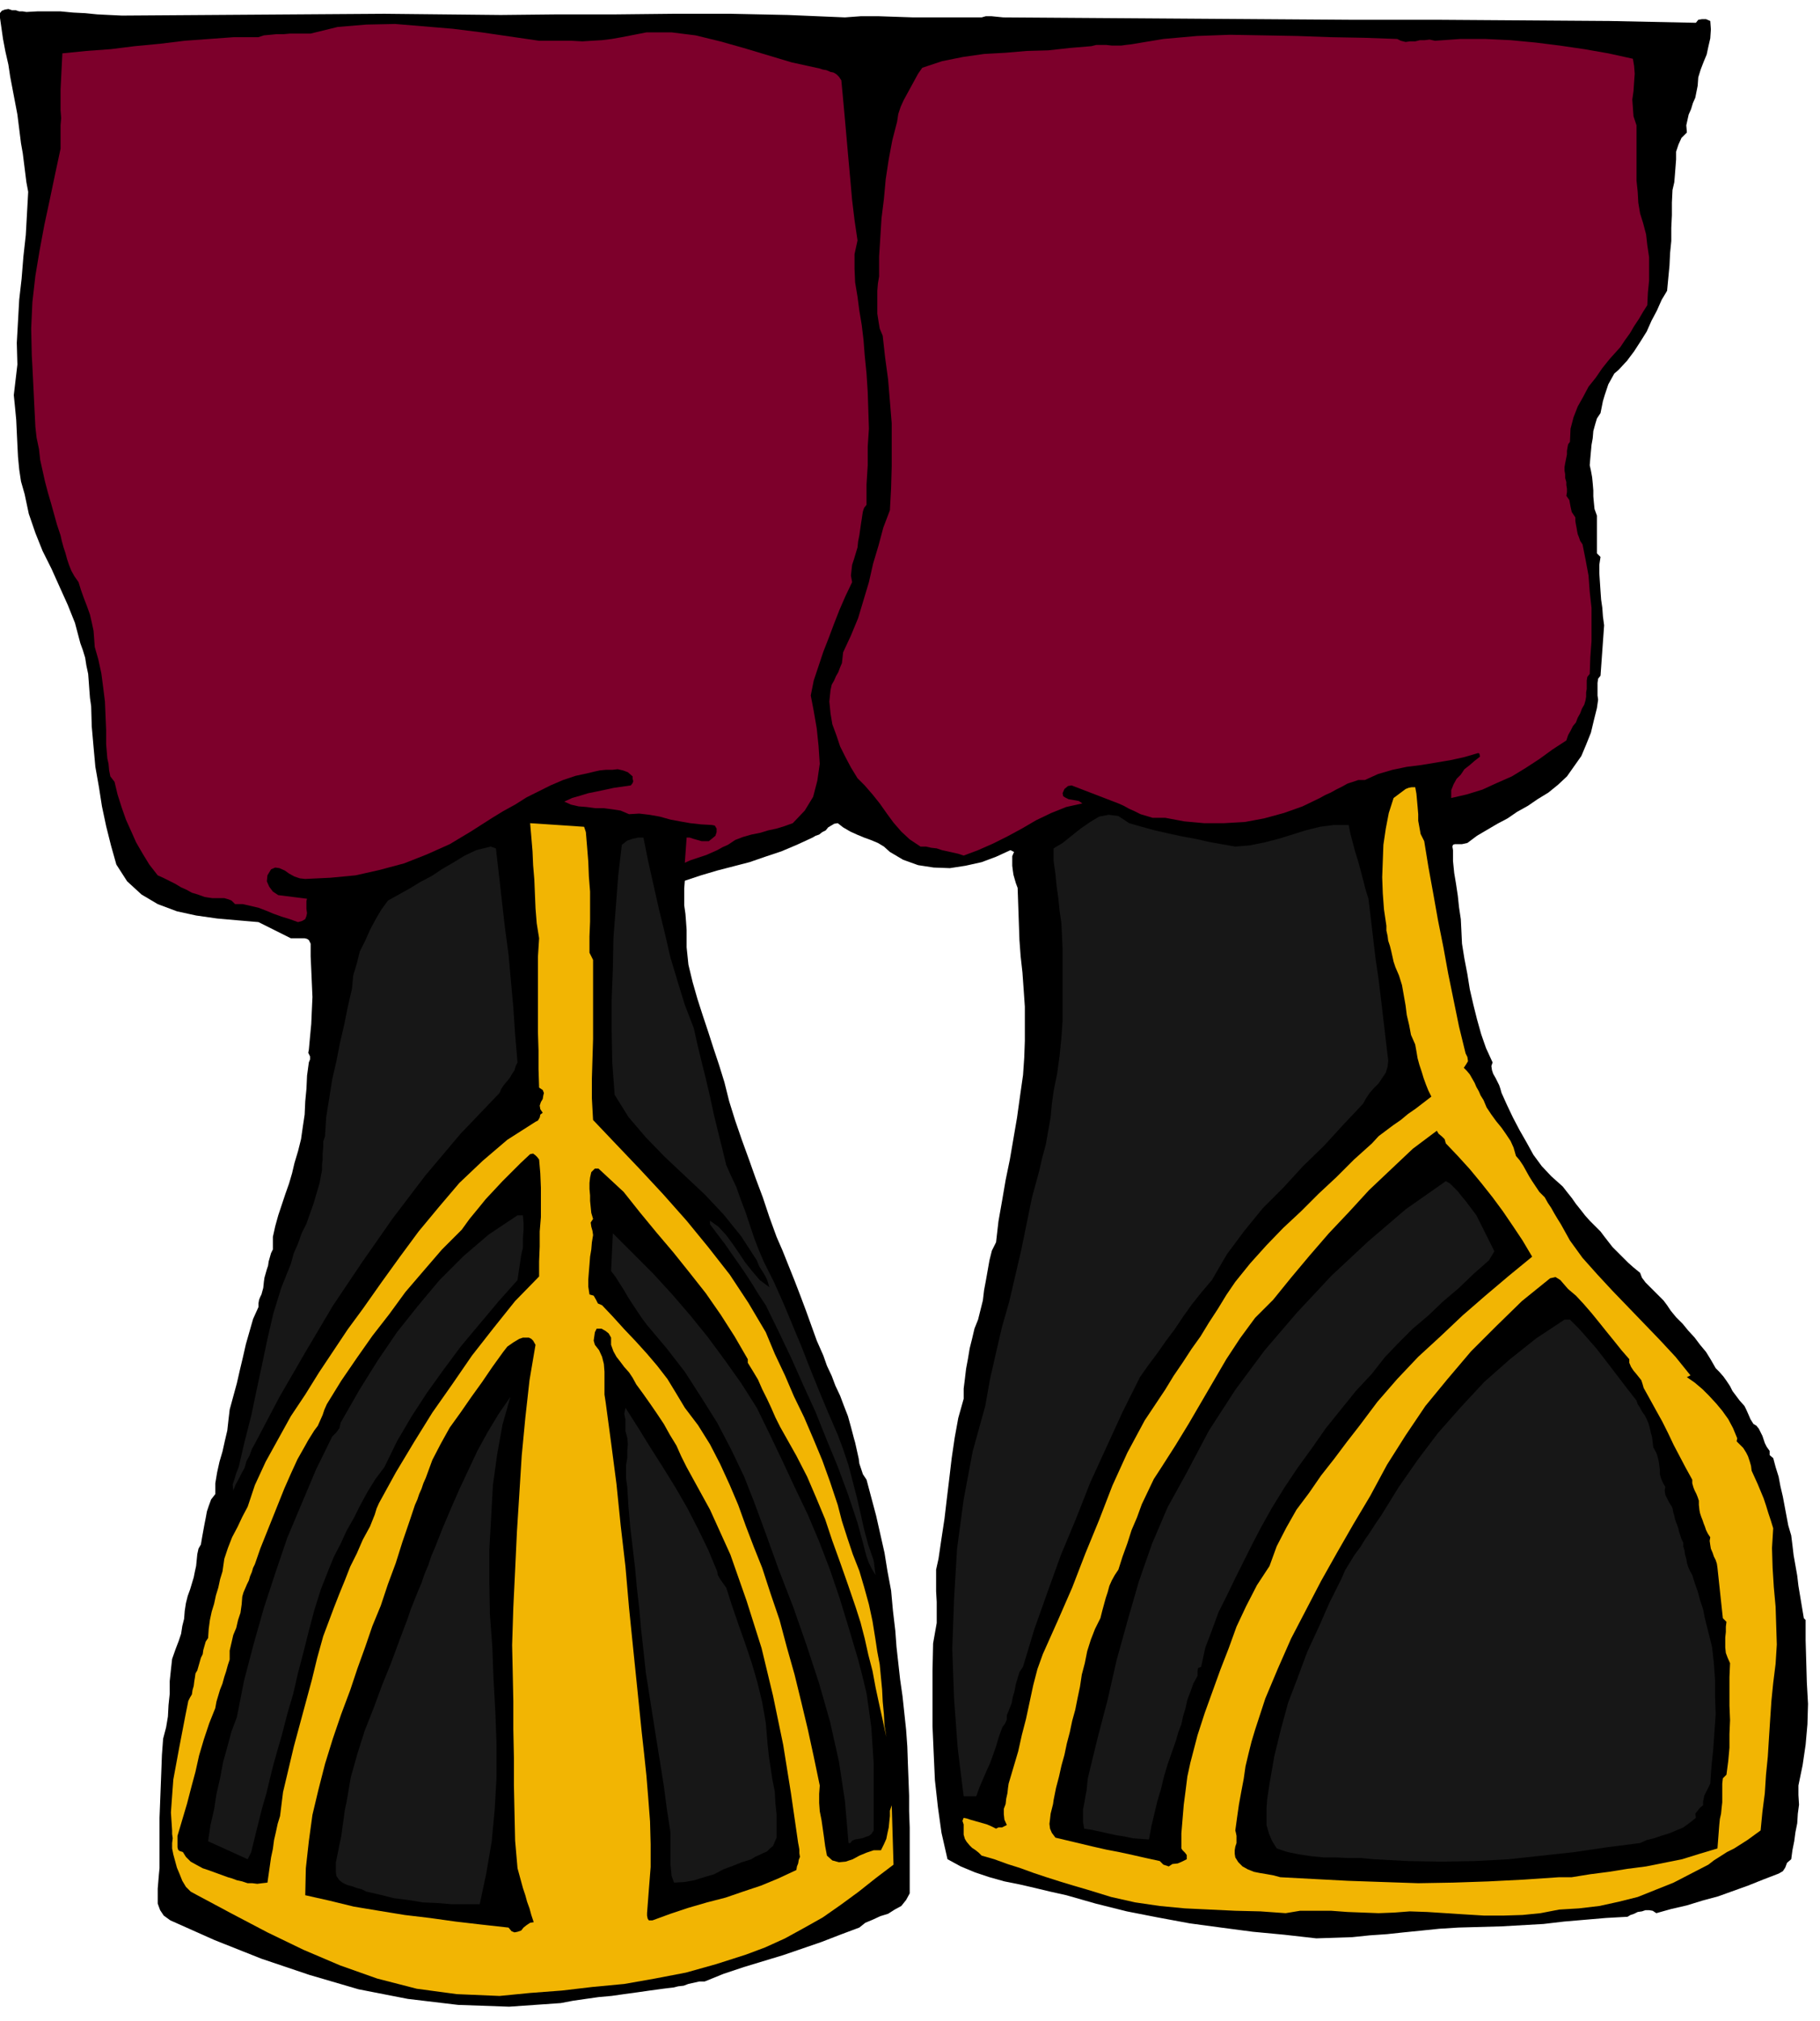
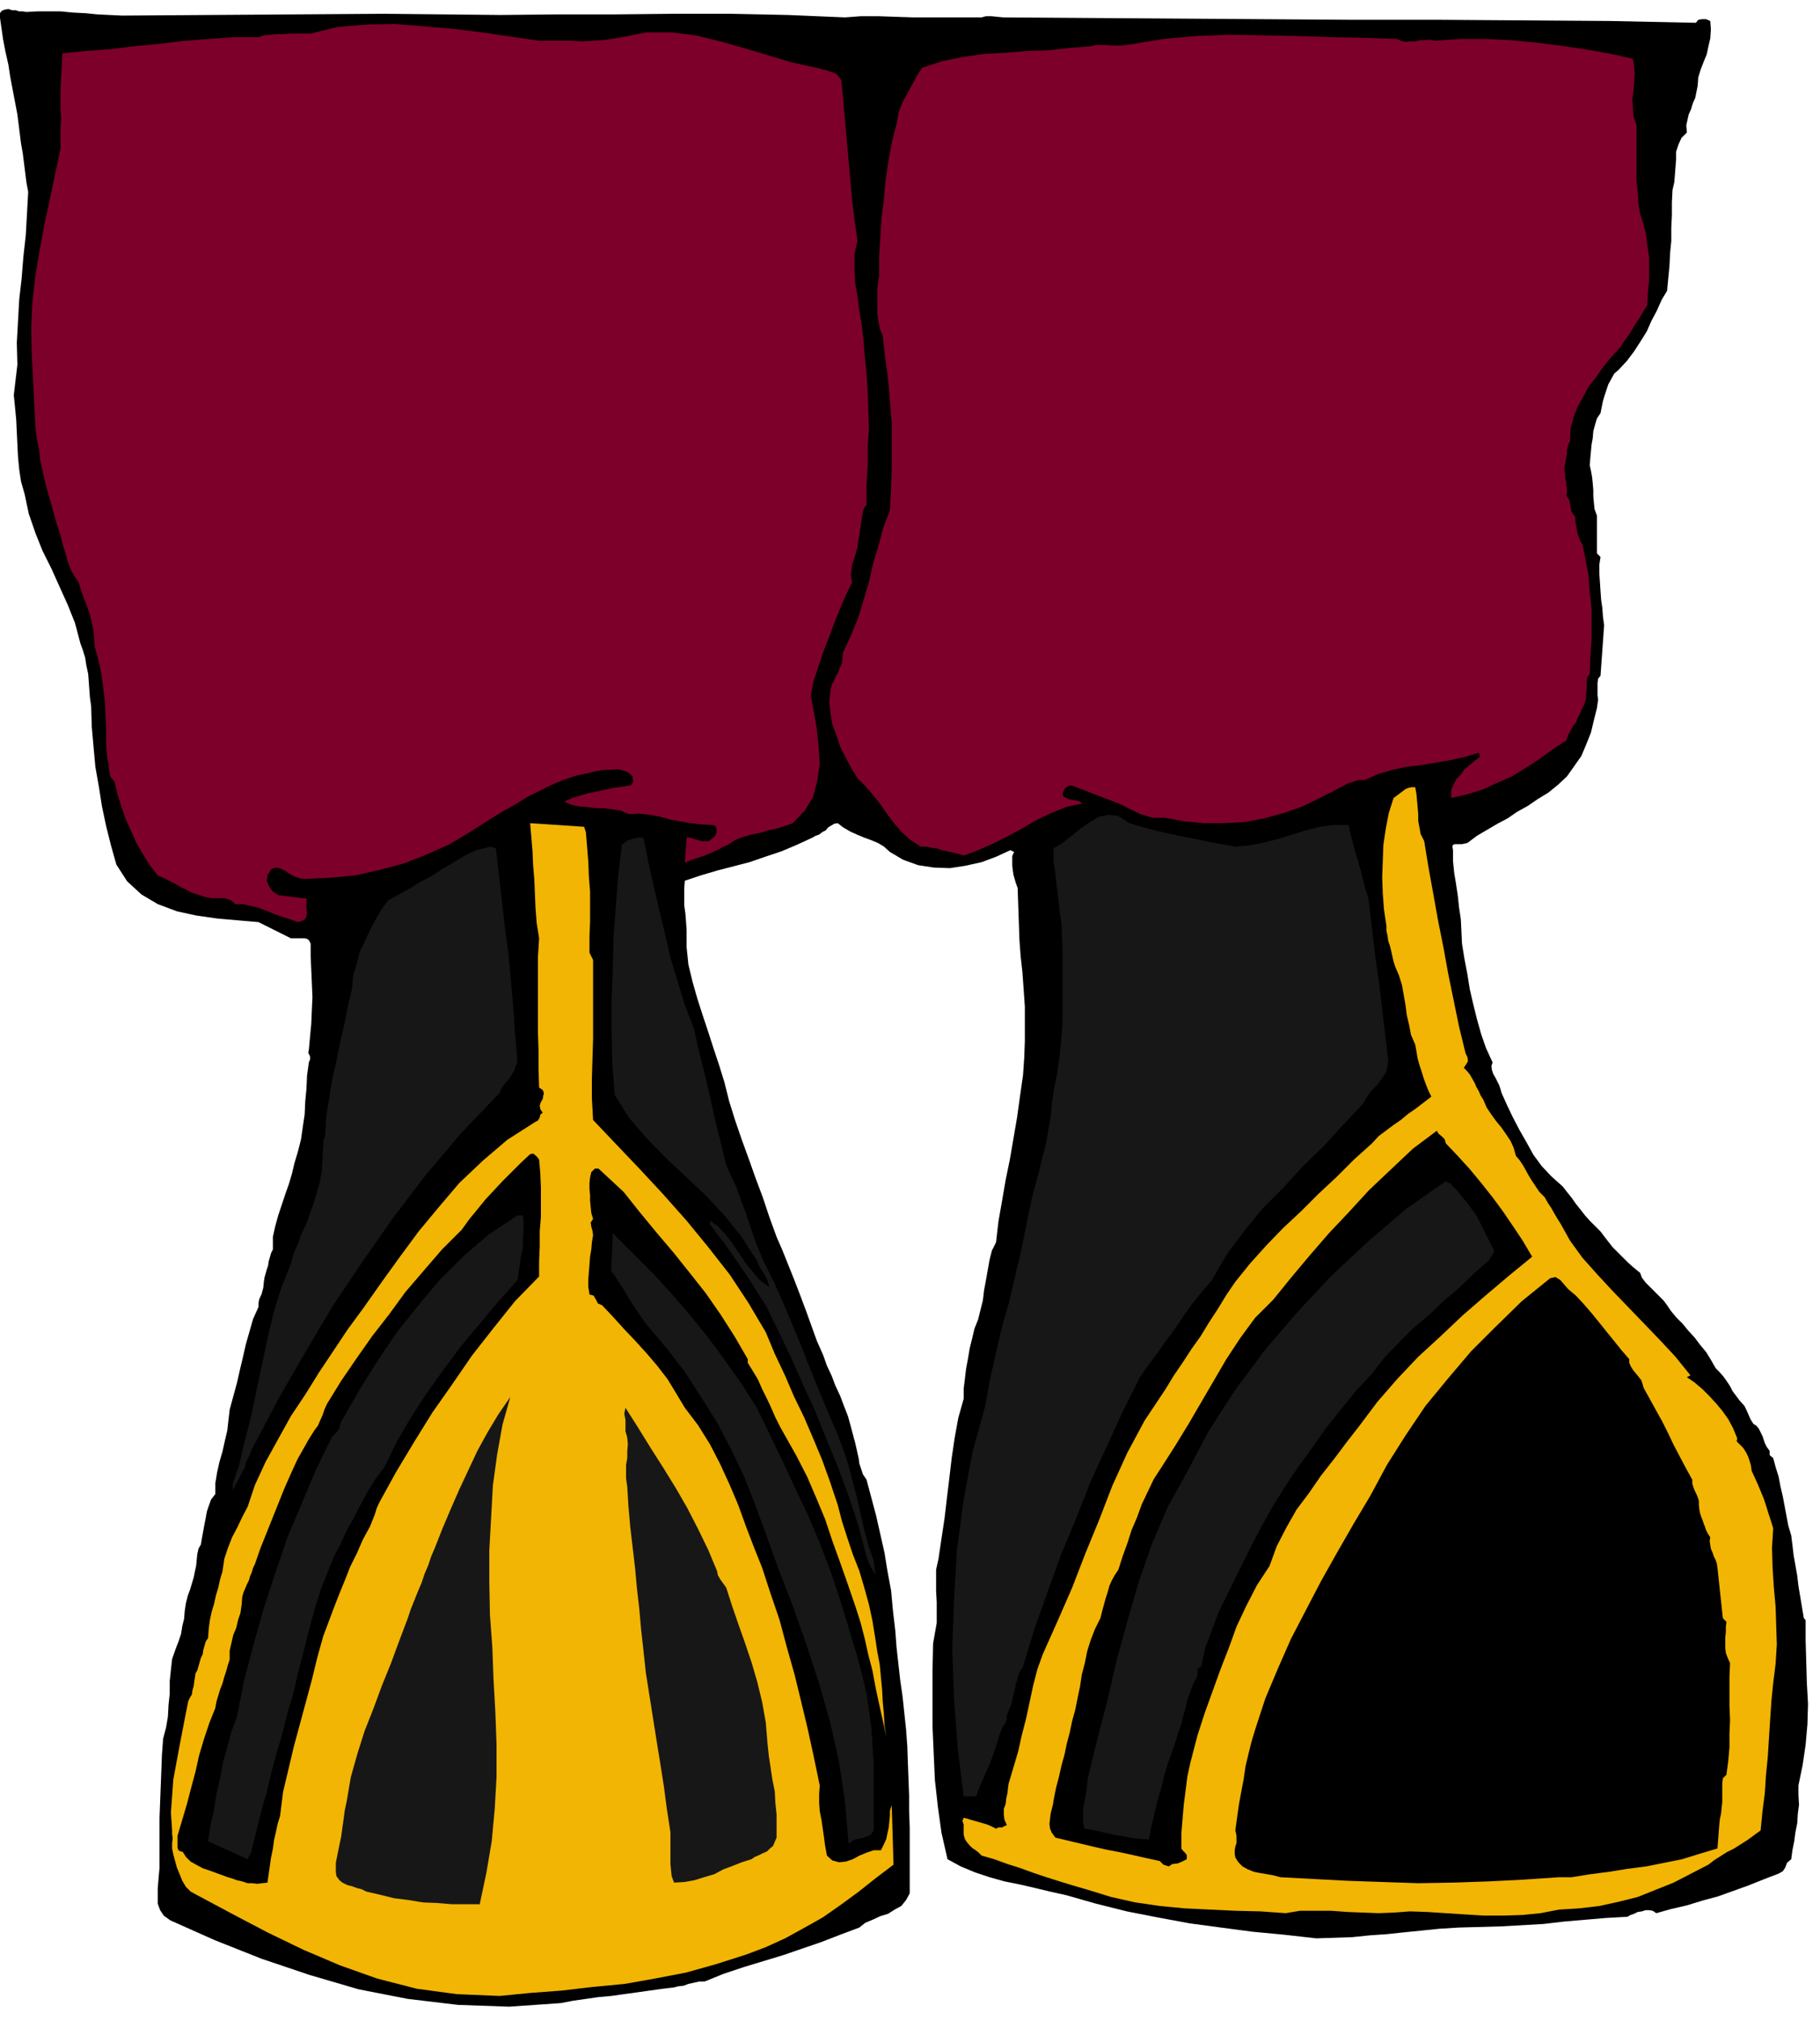
<svg xmlns="http://www.w3.org/2000/svg" width="490.455" height="544.634" fill-rule="evenodd" stroke-linecap="round" preserveAspectRatio="none" viewBox="0 0 3035 3371">
  <style>.brush1{fill:#000}.pen1{stroke:none}.brush2{fill:#7d002b}.brush3{fill:#f2b503}.brush4{fill:#171717}</style>
  <path d="m203 26 438-3 97 1 97 1 96-1h97l95-1h96l95 2 95 4 27-2h28l29 1 30 1h114l7-2h9l10 1 10 1 145 1 145 1 144 1 145 1h144l144 1 144 1 144 3 4-5 6-1h7l7 3 1 14-1 15-3 13-3 14-5 12-5 13-4 13-1 14-2 10-2 10-4 9-3 10-4 9-2 9-2 9 1 12-9 9-5 11-4 12v13l-1 13-1 13-1 12-3 13-1 21v21l-1 21v22l-2 20-1 21-2 21-2 21-9 15-8 18-9 17-8 18-10 16-11 17-12 16-14 15-7 6-5 9-5 9-3 9-3 9-3 10-2 10-2 10-6 9-3 10-3 11-1 12-2 11-1 11-1 11-1 12 2 9 2 11 1 10 1 12v10l1 11 1 10 4 11v63l6 6-2 13v14l1 15 1 15 1 14 2 14 1 14 2 15-6 84-4 5-1 7v21l1 7-1 7-1 7-5 20-5 21-8 20-8 19-12 17-12 17-15 14-16 13-18 11-16 11-18 10-16 11-17 9-17 10-17 10-16 12-9 2h-12l-3 1-1 3 1 6v18l2 20 3 18 3 20 2 19 3 20 1 20 1 21 4 25 5 26 4 25 6 26 6 24 7 25 8 23 11 24-2 6 1 7 2 6 4 7 3 6 3 6 2 6 2 7 9 20 10 21 11 21 12 21 11 20 14 19 16 17 19 17 7 9 8 10 7 10 8 10 7 9 8 9 9 9 9 9 6 8 7 9 7 9 9 9 8 8 9 9 9 8 11 9 3 8 6 8 7 7 8 8 7 7 8 8 6 8 6 9 9 11 11 11 9 11 11 12 9 12 10 12 8 13 8 14 6 6 7 8 5 7 6 9 4 8 6 8 6 8 8 9 3 6 4 9 3 7 5 8 5 3 4 5 3 6 3 6 2 6 2 6 3 6 5 7v7l6 5 4 15 5 16 3 16 4 17 3 16 3 16 3 16 5 17 2 16 2 17 3 17 3 17 2 17 3 18 3 18 3 18 3 3v34l1 35 1 35 2 36-1 34-3 34-5 34-7 34v16l1 16-2 15-1 16-3 15-2 15-3 15-2 15-7 6-3 8-4 6-7 4-26 10-25 10-25 9-25 9-26 7-26 8-26 6-25 7-6-4-6-1h-6l-6 2-7 1-6 3-6 2-5 3-36 2-35 3-35 3-34 4-35 2-35 2-36 1-36 1-32 2-29 3-30 3-28 3-29 2-29 3-30 1-30 1-53-6-53-5-53-7-52-7-54-10-51-10-52-13-49-14-27-6-25-6-26-6-25-5-25-7-24-8-24-10-22-12-10-44-6-43-5-45-2-44-2-46v-92l1-46 3-17 3-17v-35l-1-18v-36l4-18 5-34 5-33 4-34 4-33 4-34 5-34 6-33 9-32v-17l2-16 2-17 3-16 3-18 4-16 4-17 6-15 4-16 4-16 2-17 3-16 3-17 3-17 4-16 7-14 4-35 6-34 6-35 7-34 6-35 6-35 5-36 5-35 2-29 1-28v-57l-2-29-2-28-3-27-2-27-3-87-3-8-2-7-2-7-1-7-1-8v-16l3-7-6-3-24 11-24 9-27 6-26 4-27-1-26-4-25-9-22-13-10-9-10-6-12-5-11-4-12-5-11-5-12-7-9-7-6 1-5 3-5 3-4 5-6 3-5 4-6 2-5 3-26 12-26 11-27 9-26 9-27 7-27 7-27 8-27 9-1 13v28l2 14 1 13 1 14v29l3 29 7 29 8 28 9 28 9 27 9 28 9 27 9 29 8 32 10 32 11 32 12 33 11 31 12 32 11 33 12 33 10 23 10 25 10 25 10 26 9 24 9 25 9 25 11 25 6 17 8 17 6 16 8 17 6 16 7 18 5 18 5 19 2 7 2 9 2 9 2 9 1 8 3 9 3 9 6 9 8 30 8 30 7 31 7 31 5 31 6 32 3 33 4 34 2 27 3 27 3 27 4 28 3 28 3 28 2 28 1 29 1 26 1 27v26l1 27v110l-6 11-8 10-11 6-11 7-13 4-13 6-12 5-10 8-32 12-31 12-32 11-32 11-33 10-33 10-33 11-32 13h-9l-9 2-9 2-8 3-9 1-8 2-9 1-8 1-22 3-21 3-22 3-21 3-22 2-21 3-21 3-21 4-86 6-85-3-84-10-82-16-82-24-80-27-78-31-74-33-11-8-6-9-4-11v-25l1-12 1-12 1-10v-84l1-26 1-26 1-26 1-27 2-27 5-19 3-18 1-19 2-19v-21l2-19 2-18 6-17 5-13 4-12 2-13 3-12 1-13 2-13 3-12 4-11 3-10 3-10 2-10 2-9 1-10 1-10 2-9 4-7 2-12 2-11 2-11 2-10 2-11 3-9 4-11 7-9v-18l3-18 4-18 5-17 4-18 4-17 2-18 2-17 6-22 6-22 5-22 5-21 5-22 6-21 6-21 9-20v-6l1-6 2-5 2-4 3-11 1-10 1-7 2-7 2-7 2-6 1-7 2-7 2-7 3-6v-21l4-18 5-18 6-18 6-18 6-17 5-17 4-17 6-20 5-20 3-21 3-20 1-22 2-21 1-22 3-22 2-5v-5l-3-6 1-5 2-22 2-21 1-23 1-22-1-23-1-23-1-22v-21l-3-6-3-2-4-1h-23l-54-27-35-3-34-3-35-5-32-7-32-12-27-16-24-22-18-28-9-32-8-32-7-33-5-32-6-34-3-33-3-34-1-34-2-14-1-13-1-14-1-13-3-14-2-13-4-13-4-11-9-34-12-30-14-31-13-29-15-30-12-30-11-32-7-33-6-21-3-20-2-21-1-20-1-21-1-21-2-21-2-20 6-51-1-36 2-36 2-36 4-35 3-37 4-36 2-36 2-36-3-16-2-16-2-16-2-16-3-17-2-16-2-16-2-16-4-21-4-21-4-21-3-20-5-22-4-21-3-21-3-21 4-5 5-2 6-1 6 2h6l6 2h6l6 1 18-1h39l21 2 20 1 20 2 20 1 21 1z" class="pen1 brush1" />
  <path d="m1037 62 41-8h42l40 5 41 10 39 11 40 12 40 12 41 9 5 1 6 2 6 1 7 3 5 1 5 3 4 4 4 6 3 32 3 33 3 34 3 34 3 33 3 34 4 33 5 34-5 23v24l1 23 4 24 3 23 4 24 3 25 2 26 3 30 2 31 1 30 1 31-2 30v31l-2 32v34l-4 5-2 6-1 6-1 7-1 6-1 7-1 7-1 7-2 10-1 10-3 10-3 10-3 9-1 9-1 9 2 11-11 23-10 23-9 23-9 24-9 23-8 24-8 24-5 25 5 26 5 29 3 29 2 30-4 28-7 27-14 23-20 21-14 5-13 4-14 3-13 4-15 3-14 4-13 5-12 8-9 4-9 5-9 4-9 4-9 3-9 3-9 3-9 4 3-42h5l6 2 7 2 7 2h12l5-4 6-5 2-6v-6l-3-5-5-1-18-1-18-2-17-3-16-3-18-5-17-3-17-2-17 1-14-6-13-2-15-2h-14l-15-2-13-1-13-3-11-5 13-6 14-4 13-4 15-3 14-3 14-3 14-2 14-2 3-4 1-3-1-4v-4l-8-7-8-3-9-2-9 1h-11l-10 1-9 2-8 2-23 5-21 7-21 9-20 10-20 10-19 12-20 11-18 11-36 23-35 21-38 17-38 15-41 11-40 9-42 4-42 2-9-1-9-3-9-5-7-5-9-4-7-1-7 3-6 10-1 10 4 9 6 8 9 6 48 6-1 4v13l1 7-1 5-2 5-5 3-7 2-14-5-13-4-14-5-12-5-13-5-13-3-13-3h-13l-6-6-5-2-7-2h-20l-7-1-6-1-11-4-10-3-9-5-9-4-10-6-10-5-10-5-9-4-14-18-11-18-11-19-8-18-9-20-7-20-7-22-5-21-7-9-2-10-1-11-2-9-2-24v-23l-1-24-1-24-3-24-3-23-5-23-6-21-1-14-1-13-3-14-3-13-5-14-5-13-5-14-4-13-7-10-5-9-4-10-3-9-3-11-3-9-3-11-2-9-6-18-5-18-5-18-5-17-5-19-4-18-4-18-2-18-4-19-2-18-1-20-1-20-1-21-1-20-1-20-1-18-1-45 2-44 5-44 7-42 8-43 9-42 9-43 9-42v-39l1-12-1-13v-35l3-60 40-4 41-3 40-5 42-4 41-5 41-3 41-3h41l9-3 11-1 10-1h12l11-1h34l45-11 48-4 48-1 48 4 48 4 48 6 48 7 48 7h54l18 1 16-1 17-1 16-2 17-3z" class="pen1 brush2" />
  <path d="m2330 65 6 3 8 2 7-1h9l8-2h8l8-1 9 2 42-3h42l42 2 42 4 40 5 41 6 40 7 41 9 2 12 1 13-1 14-1 15-2 14 1 14 1 14 5 15v92l2 19 1 18 3 18 5 16 5 19 2 18 3 20v39l-2 20-1 21-7 11-7 12-8 12-7 12-8 11-8 12-9 10-9 10-12 15-11 16-12 15-9 17-9 16-7 18-5 19-1 22-3 4-1 5-1 6v6l-1 5-1 5-1 5-1 6v6l1 6v6l2 7v5l1 6v6l-1 6 5 7 2 11 2 9 6 9v6l1 6 1 5 1 6 1 5 2 5 2 6 4 6 5 25 5 27 2 27 3 27v55l-2 27-1 28-4 5-1 6v14l-1 6v7l-1 6-2 7-4 7-3 8-4 7-3 8-5 6-4 8-4 7-3 9-23 15-22 16-23 15-23 14-25 11-24 11-26 8-26 6v-13l4-10 5-9 7-7 6-9 9-7 8-7 9-7-1-5-2-1-24 7-23 5-24 4-24 4-24 3-24 5-24 7-22 10h-11l-9 3-9 3-9 5-10 5-9 5-9 4-9 5-29 14-31 11-33 9-32 6-35 2h-33l-33-3-32-6h-21l-10-3-10-3-10-5-9-4-9-5-9-4-78-30-6 1-6 5-3 7 1 5 3 2 6 3 6 1 6 1 5 1 6 4-27 6-25 10-25 12-24 14-24 13-24 12-25 11-24 9-9-3-9-2-9-2-9-2-9-3-9-1-9-2h-9l-18-12-14-13-13-15-11-15-12-17-12-15-13-15-12-12-11-18-9-17-9-18-6-18-7-19-3-18-2-20 2-19 2-9 4-7 3-7 4-7 3-8 3-7 1-9 1-9 13-28 12-29 9-30 9-30 7-31 9-30 8-30 11-29 2-37 1-36v-72l-3-37-3-36-5-37-4-36-5-12-2-12-2-13v-38l1-12 2-12v-33l2-32 2-32 4-32 3-33 5-33 6-32 8-31 2-13 4-12 5-11 6-11 6-11 6-11 6-11 7-10 33-11 35-7 35-5 36-2 35-3 36-1 36-4 36-3 8-2h17l9 1h16l7-1 9-1 54-9 56-5 55-2 57 1 55 1 56 2 55 1 56 2z" class="pen1 brush2" />
  <path d="m2360 1313 2 11 1 11 1 11 1 12v11l2 11 2 11 6 12 7 43 8 44 8 45 9 45 8 44 9 44 9 44 11 45 3 6 1 7-3 5-4 6 5 5 5 6 4 7 4 7 3 7 4 7 3 7 5 8 5 12 8 12 8 11 9 11 7 10 8 12 5 11 4 14 6 7 6 9 5 9 5 9 5 8 6 9 6 9 9 9 5 9 6 9 5 9 6 10 5 8 5 9 5 9 5 9 21 29 25 28 25 27 27 28 26 27 26 27 26 28 25 31-6 3 13 9 13 11 11 11 12 13 10 12 10 14 8 15 7 17-1 5 5 5 6 6 5 8 3 6 3 9 2 7 1 8 5 11 5 11 5 12 5 12 4 12 4 13 4 12 4 13-2 33 1 33 2 32 3 33 1 31 1 32-2 32-4 32-3 30-2 30-2 31-2 32-3 30-2 31-4 31-3 31-11 8-11 8-11 7-11 7-12 6-11 7-11 7-9 7-29 15-29 15-30 12-30 12-32 8-32 7-34 4-33 2-31 6-30 3-32 1h-32l-33-2-31-2-31-2-29-1-26 2-26 1-26-1-26-1-27-2h-52l-24 4-42-3-42-1-42-2-42-2-42-4-41-6-40-9-39-12-24-7-23-7-22-7-21-7-22-8-22-7-22-8-21-6-5-5-5-4-6-4-4-4-5-6-3-5-2-7v-17l-2-6 2-5 5 1 6 2 7 2 7 2 7 2 7 2 7 3 8 4 4-2h6l4-2 4-2-4-9-1-9v-9l3-8 1-9 2-9 1-9 1-7 8-27 8-27 6-27 7-27 6-28 6-28 7-27 9-25 25-56 24-55 22-57 23-56 22-57 25-55 29-54 34-51 14-23 15-22 15-23 15-21 14-23 15-23 14-23 15-22 25-31 27-30 28-29 30-28 29-29 30-28 29-29 30-27 11-12 12-9 12-9 13-9 12-10 13-9 13-10 13-10-5-10-4-10-4-11-3-10-4-12-3-11-2-12-2-11-7-16-3-16-4-17-2-16-3-17-3-17-5-16-6-14-3-9-2-9-2-9-2-8-3-9-1-8-2-9v-8l-4-27-2-27-1-27 1-27 1-27 4-27 5-26 8-25 8-6 8-6 4-3 5-2 5-1h6z" class="pen1 brush3" />
  <path d="m2060 1412 24-2 25-5 23-6 23-7 22-7 24-6 23-3h25l3 15 4 15 4 15 5 16 4 15 4 15 4 16 5 16 4 33 4 34 4 34 5 34 4 33 4 34 4 34 4 34-1 10-3 10-6 9-6 9-8 8-7 8-6 9-5 9-33 35-32 35-35 34-33 36-34 34-31 38-29 39-25 43-17 20-16 20-15 21-14 21-15 20-14 20-15 20-14 20-29 58-27 59-27 59-24 61-25 60-22 61-22 62-19 63-6 9-3 10-3 10-2 11-3 10-2 11-4 10-4 10v7l-3 7-4 5-2 5-5 14-4 14-5 14-5 14-6 13-6 14-6 14-5 14h-21l-10-81-6-82-3-83 3-83 5-84 11-82 15-80 21-76 8-45 10-44 10-43 12-42 10-43 10-43 9-44 9-44 6-22 6-22 5-22 6-22 4-23 4-22 2-22 3-22 6-30 4-29 3-30 2-29v-119l-1-22-1-21-3-21-2-20-3-21-2-21-3-21v-21l15-9 15-12 15-12 16-11 15-9 16-3 16 2 18 12 21 6 22 6 22 5 23 5 22 4 22 5 22 4 23 4z" class="pen1 brush4" />
  <path d="m977 1388 2 24 2 25 1 25 2 25v50l-1 25v27l6 12v132l-1 33-1 33v33l2 36 38 40 40 42 39 42 39 44 36 44 36 46 31 47 29 49 15 36 17 36 15 35 17 35 15 35 15 36 13 36 13 39 7 27 9 28 9 27 11 28 8 27 8 29 6 28 5 31 3 20 4 21 2 21 2 21 1 20 2 21 1 19 3 19-6-28-6-27-6-28-5-27-7-27-6-27-7-27-8-25-13-38-13-37-13-36-12-36-15-36-15-35-18-35-18-32-9-16-8-16-7-16-7-15-8-16-7-16-9-15-8-13v-6l-22-38-23-36-25-36-26-33-28-35-28-33-28-34-27-34-42-39h-6l-6 6-2 9-1 9v10l1 11v9l1 10 1 10 3 10-4 6 1 7 2 7 1 7-2 12-1 12-2 12-1 13-1 12-1 13v12l2 13 7 2 4 7 3 6 7 3 18 19 19 21 19 20 19 21 17 20 17 22 14 23 15 25 22 29 20 32 17 33 16 35 14 33 13 36 13 34 14 35 14 43 15 44 12 45 13 46 11 45 11 46 10 46 10 48-1 14v15l1 14 3 15 2 14 2 14 2 15 3 16 9 8 11 3 11-1 12-4 11-6 12-5 12-4h12l5-10 4-9 2-10 2-9 1-10 1-9v-9l3-9 3 99-29 22-29 23-30 22-30 21-32 18-31 17-33 15-32 12-50 16-50 14-52 10-51 9-53 5-51 6-53 4-51 5-71-3-67-9-66-17-62-22-61-26-60-29-59-31-58-31-11-6-8-8-6-10-4-10-5-12-3-11-3-11-2-10v-9l1-8-1-7v-6l-2-30 2-28 2-27 5-27 5-27 5-26 5-26 5-25 3-6 3-5 1-7 2-7 1-8 1-6 1-7 3-5 2-7 2-7 2-7 3-6 1-7 2-7 2-7 4-6 1-15 2-15 3-14 4-13 3-14 4-13 3-14 4-13 3-21 6-18 7-18 9-17 8-17 9-17 6-18 6-18 18-39 21-38 21-38 24-36 23-37 24-36 24-36 25-34 31-44 31-43 31-42 34-41 34-40 39-37 41-35 47-30 4-2 3-5 1-5 4-3-4-6-1-6 2-6 3-5 1-6 1-4-2-5-6-4-1-31v-31l-1-31v-125l2-31-4-25-2-25-1-24-1-24-2-24-1-23-2-24-2-23 90 6 3 9z" class="pen1 brush3" />
  <path d="m1073 1397 8 40 9 40 9 40 10 41 9 39 12 40 12 39 15 39 6 27 7 29 7 28 7 30 6 28 7 29 7 28 7 29 8 18 9 19 7 20 8 21 7 21 7 21 8 21 9 21 17 34 16 36 15 36 15 36 14 36 15 37 15 36 16 37 9 24 9 27 7 27 7 27 6 26 6 27 7 26 9 26 3 24-6-10-5-10-4-11-3-11-3-12-3-11-3-11-3-11-16-48-17-46-19-46-18-45-21-46-20-45-21-44-21-43-12-18-11-18-11-17-11-16-12-17-11-16-13-17-12-16v-6l14 10 13 14 11 15 11 16 10 15 12 15 12 14 16 12-2-7-2-6-3-6-3-5-7-11-4-10-26-40-29-36-32-34-33-31-34-32-31-32-29-34-23-37-4-54-1-52v-53l2-51 1-52 4-52 4-52 6-51 9-7 9-3 9-2h9zm-246 18 5 44 5 44 5 44 6 45 4 44 4 44 3 45 4 47-3 6-2 7-4 6-4 7-5 6-5 6-4 6-3 7-65 68-59 70-54 71-51 73-49 73-45 76-44 76-41 78-5 9-4 11-5 9-3 11-5 9-5 10-5 9-4 10-1-10 3-9 3-10 4-10 10-43 11-43 9-43 9-42 9-43 10-43 13-42 16-40 5-18 7-16 6-17 8-16 6-17 6-17 5-17 5-17 2-11 2-10v-9l1-9v-10l1-10v-10l3-9 2-32 5-31 5-32 7-30 6-31 7-30 6-30 7-30 2-22 6-20 5-20 9-18 8-18 9-17 10-17 11-15 18-10 18-10 18-11 19-10 18-12 19-11 18-11 19-9 8-2 8-2 8-2 9 3z" class="pen1 brush4" />
  <path d="m2411 1907 20 21 20 22 19 23 19 24 17 23 17 25 16 24 16 27-39 32-39 33-38 33-37 35-37 34-35 37-33 38-30 40-21 27-21 28-22 28-20 29-21 28-17 30-16 31-12 33-21 32-18 35-16 34-13 36-14 36-13 36-13 36-12 37-6 23-6 23-5 23-3 24-3 23-2 24-2 24v25l2 3 4 4 3 4v7l-8 4-7 3-9 1-6 4-9-3-6-6-23-5-22-5-23-5-21-4-22-5-21-5-21-5-21-5-6-8-3-7-1-8 1-8 1-9 2-8 2-8 1-7 4-20 5-19 4-18 5-18 4-19 5-19 4-19 5-18 4-20 4-19 3-20 5-19 4-20 6-19 7-18 9-18 3-12 3-11 3-11 3-9 3-11 4-9 5-9 6-9 7-22 8-22 7-22 9-21 8-22 10-21 10-21 13-20 23-36 22-36 21-36 21-36 21-36 23-35 25-34 30-30 30-37 31-37 32-37 34-36 33-36 37-35 36-34 40-30 3 5 6 5 4 4 2 7zm-1512 27 2 23 1 24v49l-2 24v25l-1 25v25l-40 41-36 45-36 46-33 48-33 47-31 50-30 50-28 51-4 9-3 10-4 10-4 10-12 22-10 23-11 22-9 23-9 22-9 23-9 24-9 24-10 36-9 37-10 37-10 37-10 37-9 38-9 38-5 40-4 13-3 14-3 13-2 15-3 14-2 14-2 14-2 14-9 1-8 1-8-1h-8l-9-3-9-2-8-3-7-2-11-4-11-4-11-4-9-3-11-6-9-5-8-8-5-8-6-2-2-2-1-4v-19l8-27 8-27 7-27 7-26 6-27 8-27 9-27 10-25 2-11 3-10 3-10 4-10 3-11 3-9 3-11 3-9v-15l3-13 3-13 5-12 3-13 4-12 2-14 1-13 2-7 3-7 3-7 3-6 2-7 3-7 2-7 3-6 9-26 10-25 10-25 10-25 10-25 11-25 11-24 13-23 5-9 5-8 5-8 6-8 4-9 4-9 3-9 4-9 24-39 26-38 26-37 28-36 27-37 30-35 31-36 33-33 13-18 14-17 13-16 14-15 14-15 15-15 15-15 16-15 5-1 4 3 3 3 3 4z" class="pen1 brush1" />
  <path d="m2462 2027 30 60-9 15-26 23-25 24-26 22-24 23-26 22-24 24-23 24-21 27-27 29-25 31-25 31-23 33-24 33-22 33-21 34-19 34-14 27-14 28-14 28-14 29-14 28-11 30-11 29-7 32-5 2-1 5v8l-7 13-5 14-5 13-3 14-4 13-3 14-5 13-4 14-7 20-7 20-6 20-5 21-6 20-5 21-5 21-4 22-14-1-13-1-14-3-13-2-14-3-13-3-14-3-13-2-2-11v-21l2-10 2-12 2-10 1-11 1-9 16-66 17-65 15-66 18-65 19-66 22-63 26-61 32-58 37-70 44-68 49-66 54-63 57-61 61-57 63-54 67-47 7 4 7 7 6 6 7 9 6 7 6 8 6 8 6 8zm-1590 0 1 12v13l-1 14v15l-3 13-2 14-2 13-2 14-32 36-31 37-31 37-29 39-28 39-26 40-24 41-21 43-15 20-13 21-12 22-11 22-12 21-10 22-11 21-9 22-13 33-11 35-9 34-9 36-9 34-8 35-10 34-9 35-7 24-7 25-6 24-6 25-7 24-6 24-6 24-6 25-6 12-66-30 4-27 6-26 4-26 6-26 5-27 7-25 7-26 9-24 12-61 16-61 17-60 19-58 20-59 24-57 24-57 27-55 7-7 5-7 2-9 4-7 28-49 30-48 32-47 35-44 36-43 40-40 42-36 48-32h9zm390 321 21 43 21 44 21 45 22 46 19 45 18 47 16 47 15 49 8 27 8 27 7 27 7 29 4 28 4 29 2 30 2 31v111l-4 6-4 3-6 2-5 2-6 1-6 1-5 2-3 4h-3l-6-70-10-66-15-67-18-63-21-64-22-63-24-62-22-61-18-49-18-46-22-46-23-44-27-43-27-42-31-40-32-38-9-12-8-12-8-12-7-11-7-12-7-11-7-11-7-9 3-63 33 33 34 34 32 35 31 36 29 36 28 38 27 38 26 41z" class="pen1 brush4" />
  <path d="m2615 2150 13 11 13 14 13 15 13 16 12 15 13 16 12 15 13 15v6l3 7 4 6 5 6 4 5 4 5 2 6 2 7 10 18 11 20 10 18 10 20 9 19 10 19 10 19 11 20v6l2 7 2 5 3 6 2 5 2 6v7l1 9 1 5 2 6 2 5 2 6 2 5 2 6 3 6 4 6-1 6 1 7 1 6 3 7 2 6 3 6 2 6 1 7 9 84 6 6-1 8v9l-1 9v17l1 9 3 8 4 9-1 23v48l1 24-1 23v23l-2 22-3 23-6 6-1 9v31l-1 9-1 10-2 9-1 10-3 39-30 9-29 9-30 6-30 6-31 4-31 5-31 4-31 5h-21l-59 4-59 3-59 2-58 1-59-2-58-2-57-3-56-3-11-3-11-2-12-2-10-2-10-4-9-5-7-7-5-8-1-6v-6l1-6 2-6v-12l-1-5-1-4 3-22 3-21 4-22 4-21 3-21 5-21 5-20 6-20 17-52 21-50 22-50 25-48 25-48 27-48 27-47 28-47 28-52 31-49 33-49 37-45 39-46 42-42 43-42 47-38 9-2 8 5 6 7 7 8z" class="pen1 brush1" />
-   <path d="m2618 2201 15 15 15 17 14 16 14 18 13 17 13 17 13 17 14 18 2 6 4 6 3 6 5 7 3 6 3 7 2 7 2 9 2 7 1 9 1 8 5 9 2 6 2 8 1 7 1 8v7l2 7 3 7 4 7-1 6 1 7 3 6 3 6 3 5 3 5 1 6 2 7 1 5 2 6 2 5 2 6 1 5 2 6 2 6 3 6v6l2 7 1 7 2 7 1 6 2 7 3 7 4 7 4 13 5 14 4 15 5 15 3 15 4 16 4 16 4 16 3 27 2 28v28l1 29-2 29-2 29-3 29-2 29-4 8-4 8-2 4-1 5-1 5v6l-5 4-4 5-4 5 1 7-10 8-11 8-12 5-12 5-13 4-12 4-12 3-11 5-55 7-54 8-55 6-55 6-56 3-56 1-57-1-56-3-21-2h-21l-21-1h-20l-21-2-20-3-20-4-18-6-8-13-5-12-4-14v-28l1-14 2-14 2-13 8-46 11-45 12-44 16-42 16-43 19-41 18-41 20-40 6-14 8-13 8-13 9-12 8-13 9-13 9-14 9-13 29-47 32-46 34-45 38-43 39-42 43-38 44-35 47-31h9z" class="pen1 brush4" />
-   <path d="M1019 2231v12l4 11 5 9 7 9 6 8 8 9 6 9 6 11 11 15 12 17 11 16 12 18 10 18 11 18 8 18 9 18 39 71 34 75 27 77 25 79 19 79 17 82 13 81 12 83 1 5 1 6v6l1 6-2 5-1 6-2 5-1 6-30 14-29 12-30 10-29 10-31 8-31 9-30 10-30 11h-6l-2-3-1-5v-4l3-39 3-38v-38l-1-38-3-39-3-37-4-38-4-36-7-69-7-68-7-69-6-69-8-69-7-69-9-69-9-67-2-13v-38l-1-13-3-12-5-11-7-9-2-7 1-7 1-7 3-6h8l7 4 5 4 4 7zm-126 12-10 59-7 63-6 63-4 64-4 63-3 64-3 62-2 63 1 45 1 48v47l1 48v46l1 47 1 45 4 46 3 11 3 11 3 11 4 12 3 11 4 11 3 11 4 12-6 1-6 4-5 4-4 5-6 2-5 1-5-2-5-6-45-5-43-5-43-6-42-5-43-7-42-7-41-10-40-9 1-45 5-45 6-44 10-42 11-43 13-42 14-41 15-40 12-36 13-36 12-35 14-34 12-36 13-35 11-35 12-35 3-9 3-9 3-9 4-9 3-9 4-9 3-9 4-9 11-30 14-27 15-27 18-25 18-26 18-25 17-25 18-25 7-9 10-7 5-3 5-3 6-2h10l4 2 3 3 4 7z" class="pen1 brush1" />
  <path d="m821 2747 2 54 3 54 2 54v55l-3 53-5 54-9 53-11 52h-47l-24-2-24-1-24-4-24-3-24-6-22-5-8-4-8-2-8-3-8-2-8-4-5-4-5-7-1-7v-15l3-15 3-15 3-14 2-15 2-14 2-15 3-14 7-41 11-39 12-38 15-38 14-38 15-37 14-38 14-37 5-15 6-15 6-15 6-14 5-15 6-14 5-15 6-14 13-33 14-33 14-32 15-32 15-32 17-31 18-30 20-29-13 46-9 50-7 51-3 54-3 54v54l1 54 4 54zm375-126 1 6 4 7 5 7 5 7 10 31 11 32 11 31 11 33 9 31 8 33 6 34 3 36 2 19 3 20 3 20 4 20 1 19 2 19v39l-3 7-3 7-5 4-5 5-7 3-6 3-7 3-6 4-16 5-15 6-16 6-15 8-17 5-16 5-17 3-17 1-4-11-1-10-1-10v-53l-6-39-5-38-6-38-6-37-6-38-6-38-6-38-4-37-4-36-3-34-4-35-3-33-4-34-4-34-3-34-2-33-2-14v-23l2-11v-12l1-11-1-11-3-11v-19l-2-10 2-10 21 33 21 34 21 33 21 34 19 33 18 35 17 35 15 36z" class="pen1 brush4" />
</svg>